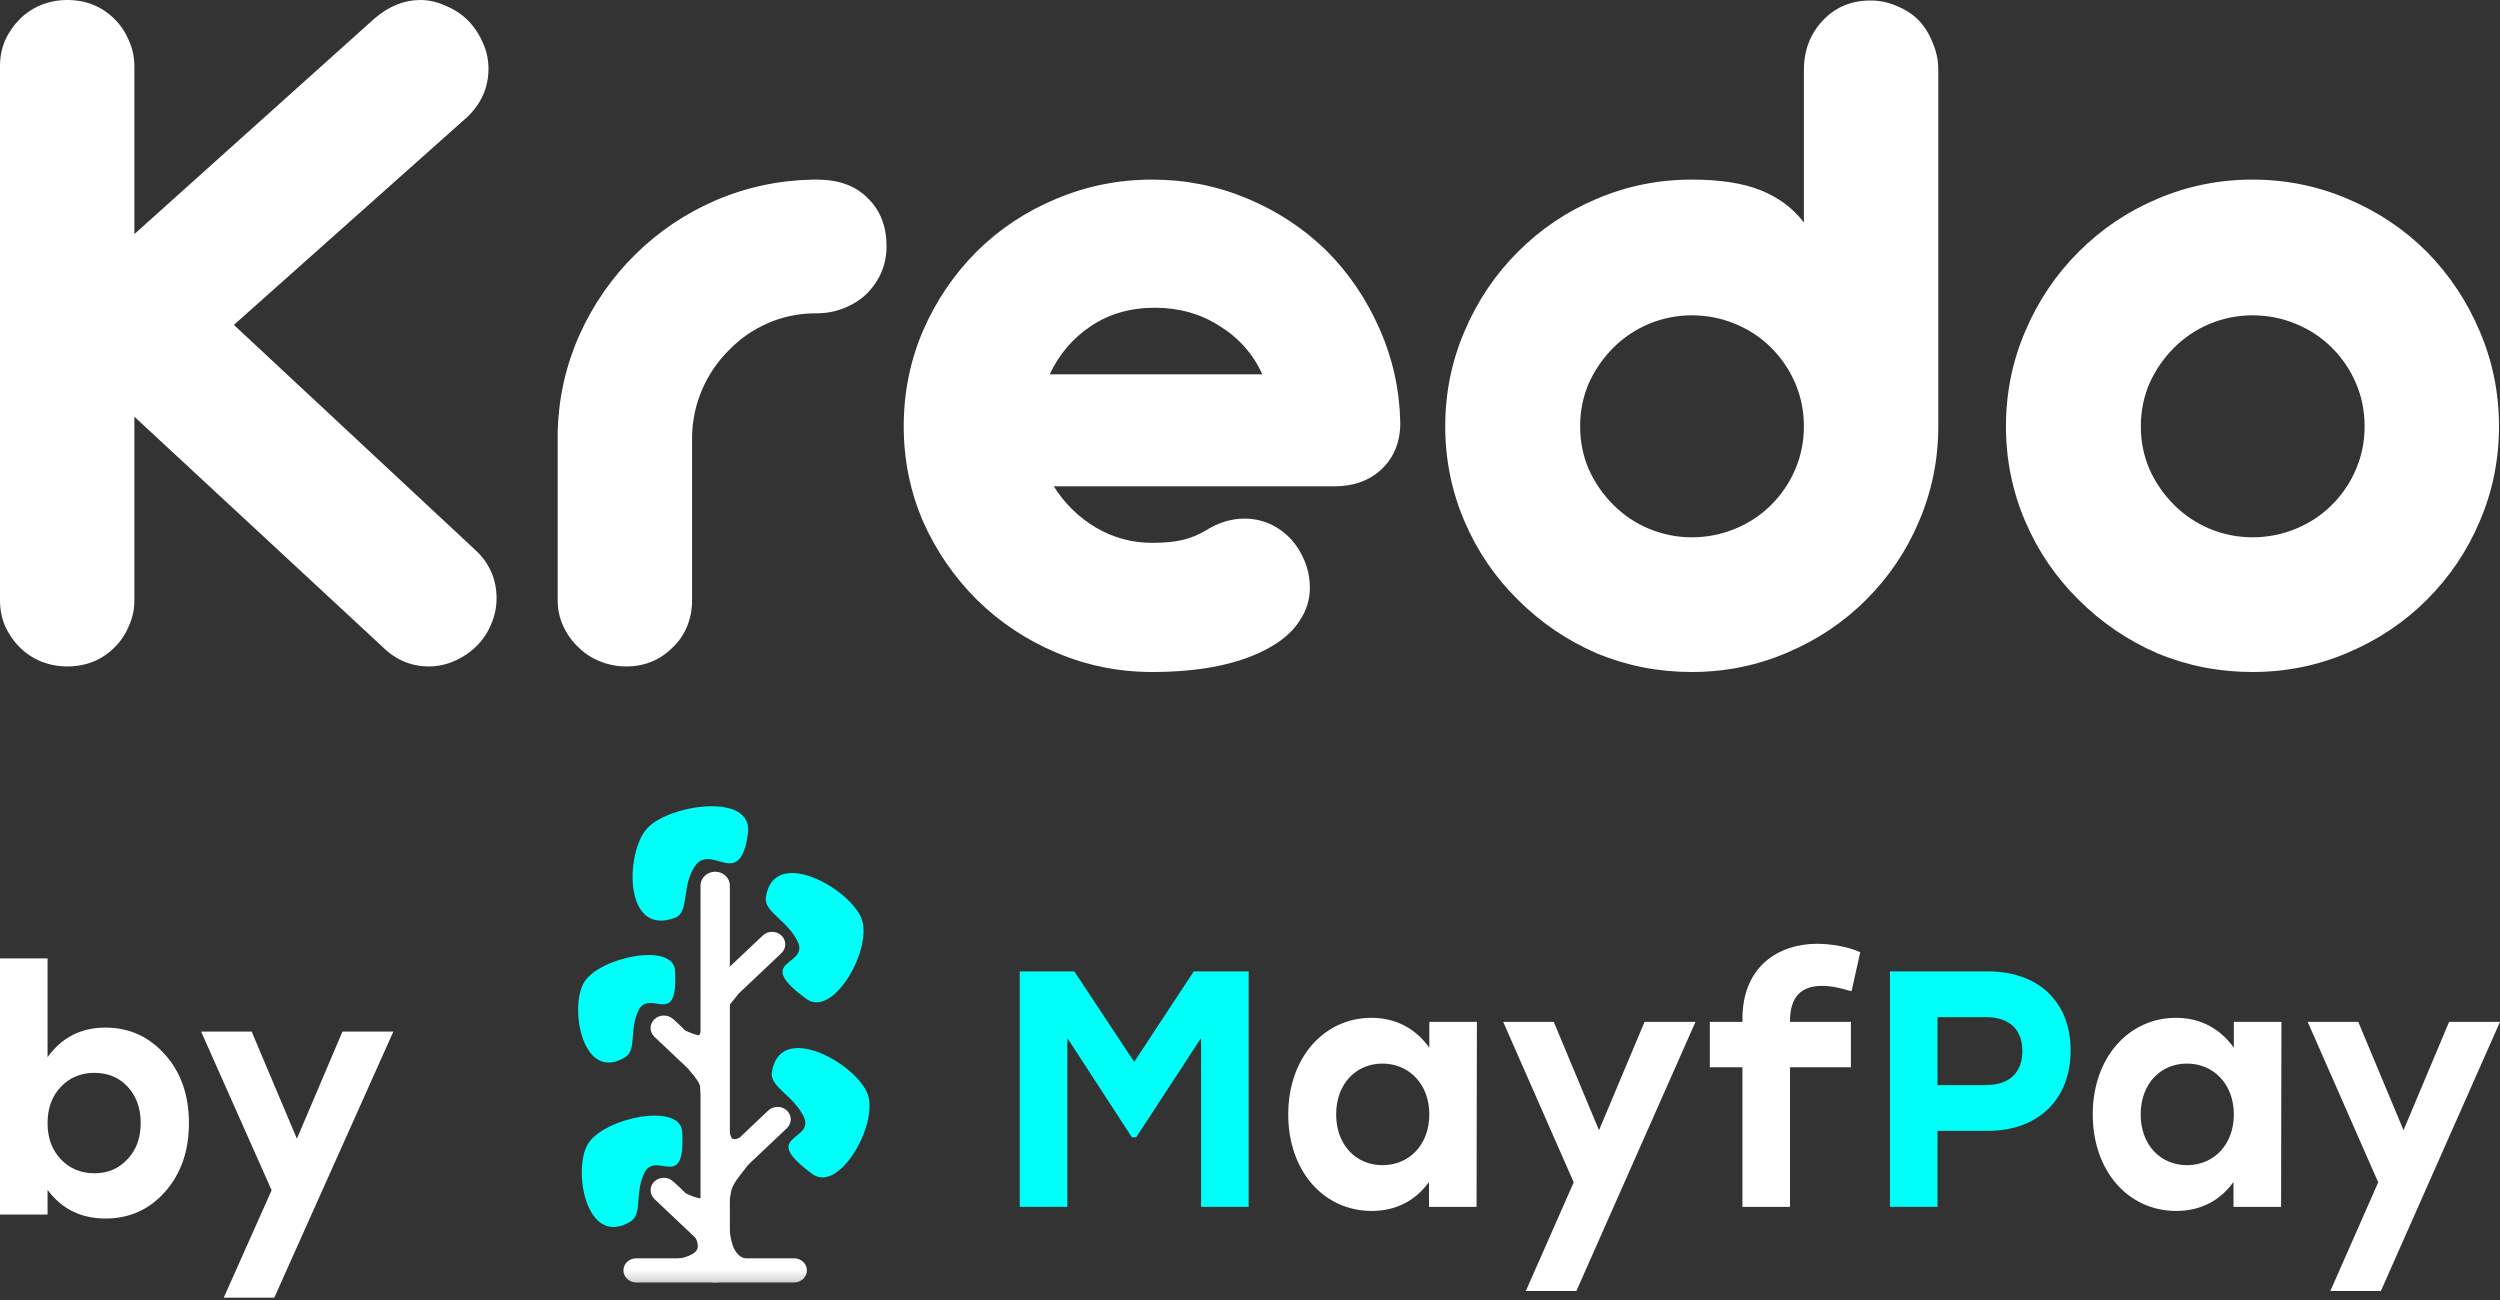
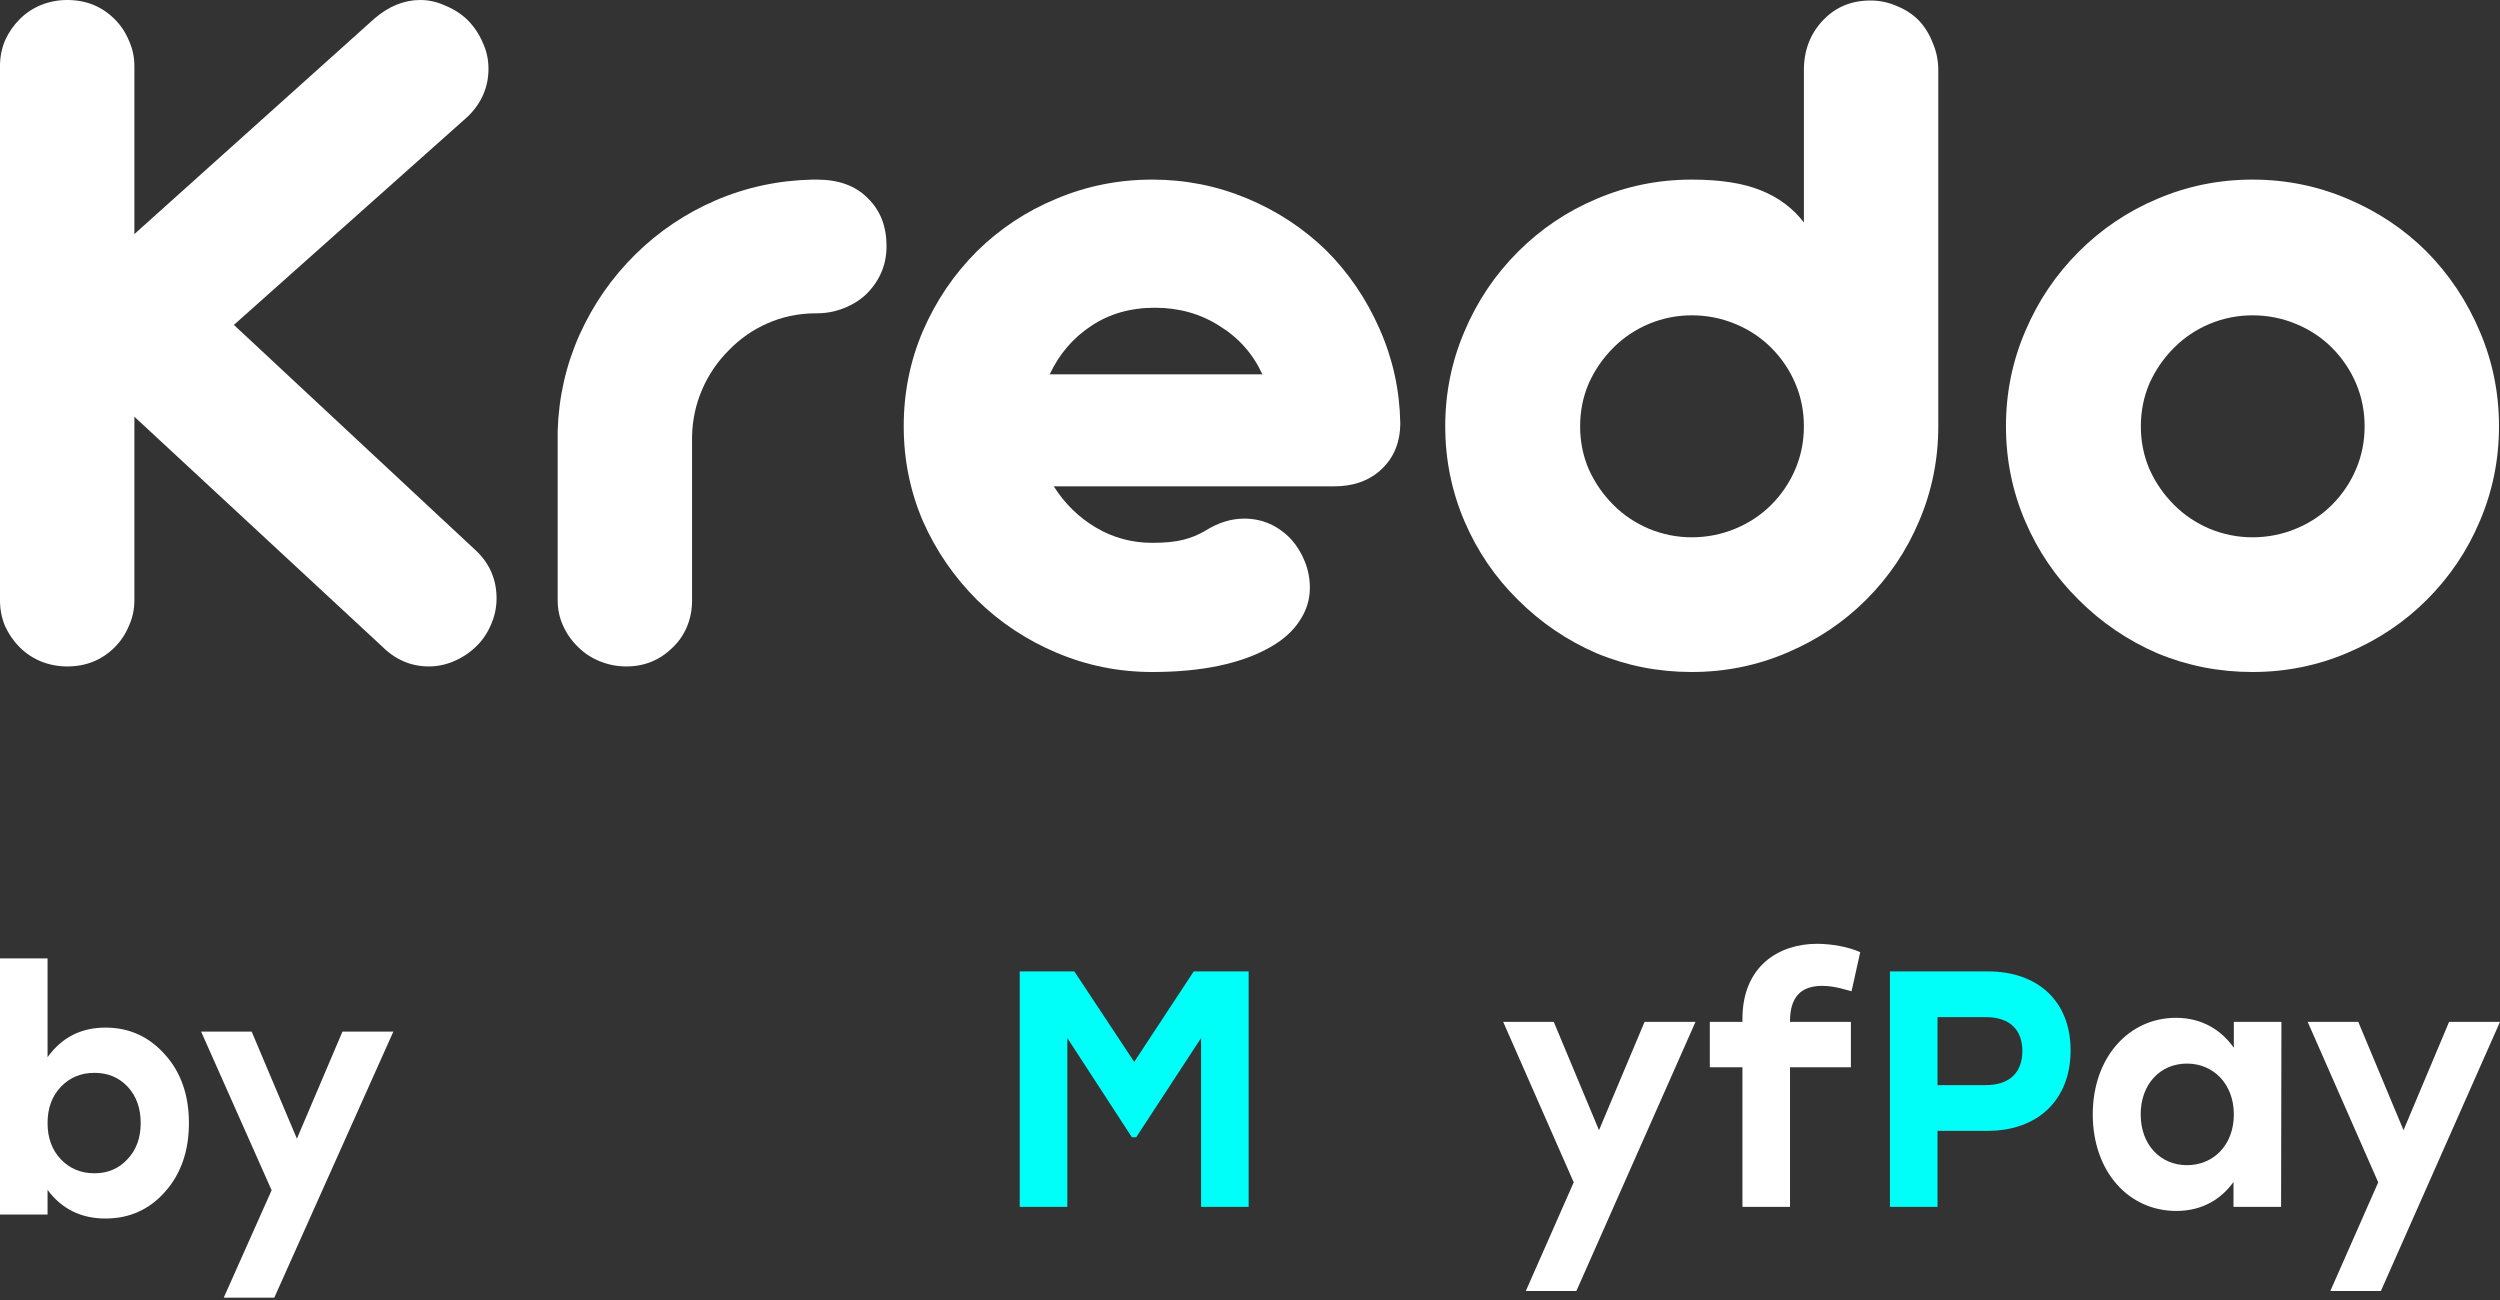
<svg xmlns="http://www.w3.org/2000/svg" width="125" height="65" viewBox="0 0 125 65" fill="none">
  <rect x="0" y="0" width="125" height="65" fill="#333333" stroke="none" />
  <path d="M59.688 48.569H62.433V60.345H60.054V51.9L56.81 56.863H56.594L53.366 51.9V60.345H50.987V48.569H53.716L56.71 53.095L59.688 48.569Z" fill="#00FFF8" />
-   <path d="M71.466 51.093H73.845L73.828 60.345H71.45V59.1C70.817 59.975 69.869 60.547 68.588 60.547C66.192 60.547 64.412 58.562 64.412 55.719C64.412 52.859 66.226 50.891 68.571 50.891C69.869 50.891 70.834 51.496 71.466 52.388V51.093ZM69.12 58.259C70.451 58.259 71.466 57.25 71.466 55.719C71.466 54.205 70.451 53.179 69.12 53.179C67.79 53.179 66.808 54.205 66.808 55.719C66.808 57.25 67.806 58.259 69.12 58.259Z" fill="white" />
  <path d="M82.229 51.093H84.775L78.819 64.551H76.29L78.686 59.117L75.159 51.093H77.688L79.95 56.51L82.229 51.093Z" fill="white" />
  <path d="M91.114 49.293C90.033 49.293 89.501 49.865 89.501 51.059V51.093H92.545V53.364H89.501V60.345H87.122V53.364H85.491V51.093H87.122V50.941C87.122 48.3 88.952 47.19 90.848 47.19C91.564 47.19 92.429 47.341 93.011 47.61L92.578 49.562L92.262 49.478C91.863 49.36 91.464 49.293 91.114 49.293Z" fill="white" />
  <path d="M99.388 48.569C101.883 48.569 103.53 50.05 103.53 52.523C103.53 54.996 101.883 56.543 99.388 56.543H96.876V60.345H94.497V48.569H99.388ZM99.288 54.255C100.519 54.255 101.118 53.582 101.118 52.556C101.118 51.513 100.519 50.857 99.288 50.857H96.876V54.255H99.288Z" fill="#00FFF8" />
  <path d="M111.692 51.093H114.071L114.054 60.345H111.675V59.1C111.043 59.975 110.095 60.547 108.814 60.547C106.418 60.547 104.638 58.562 104.638 55.719C104.638 52.859 106.451 50.891 108.797 50.891C110.095 50.891 111.06 51.496 111.692 52.388V51.093ZM109.346 58.259C110.677 58.259 111.692 57.25 111.692 55.719C111.692 54.205 110.677 53.179 109.346 53.179C108.015 53.179 107.034 54.205 107.034 55.719C107.034 57.25 108.032 58.259 109.346 58.259Z" fill="white" />
  <path d="M122.455 51.093H125L119.044 64.551H116.516L118.911 59.117L115.384 51.093H117.913L120.176 56.51L122.455 51.093Z" fill="white" />
  <g clip-path="url(#clip0_579_866)">
    <mask id="mask0_579_866" style="mask-type:luminance" maskUnits="userSpaceOnUse" x="22" y="38" width="28" height="27">
-       <path d="M49.329 38.965H22.186V64.636H49.329V38.965Z" fill="white" />
-     </mask>
+       </mask>
    <g mask="url(#mask0_579_866)">
      <path d="M32.253 58.576C31.708 59.602 32.148 60.699 31.526 61.076C29.315 62.416 28.615 58.492 29.399 57.193C30.184 55.893 34.032 55.091 34.112 56.599C34.271 59.59 32.871 57.574 32.253 58.576Z" fill="#00FFF8" />
      <path d="M40.22 55.909C39.724 54.783 38.483 54.358 38.593 53.622C38.983 51.006 42.814 53.193 43.378 54.693C43.943 56.192 41.958 59.684 40.617 58.699C37.957 56.746 40.646 57.076 40.22 55.909Z" fill="#00FFF8" />
      <path d="M39.921 47.156C39.424 46.029 38.183 45.605 38.293 44.869C38.683 42.253 42.514 44.44 43.079 45.939C43.643 47.439 41.658 50.93 40.317 49.945C37.657 47.993 40.346 48.322 39.921 47.156Z" fill="#00FFF8" />
      <path d="M34.827 43.201C34.045 44.172 34.495 45.603 33.766 45.883C31.177 46.874 31.257 42.643 32.347 41.43C33.436 40.216 37.697 39.591 37.396 41.682C36.993 44.493 35.681 42.268 34.827 43.201Z" fill="#00FFF8" />
      <path d="M31.96 50.45C31.434 51.44 31.86 52.498 31.259 52.862C29.124 54.157 28.449 50.369 29.206 49.114C29.963 47.86 33.678 47.086 33.755 48.541C33.908 51.428 32.557 49.483 31.96 50.45Z" fill="#00FFF8" />
      <path d="M39.708 62.916H31.81C31.457 62.916 31.172 63.186 31.172 63.519C31.172 63.852 31.457 64.122 31.81 64.122H39.708C40.06 64.122 40.346 63.852 40.346 63.519C40.346 63.186 40.06 62.916 39.708 62.916Z" fill="white" />
      <path d="M36.104 61.386L33.656 59.071C33.398 58.827 32.981 58.827 32.723 59.071L32.723 59.071C32.465 59.315 32.465 59.709 32.723 59.953L35.171 62.268C35.428 62.512 35.846 62.512 36.104 62.268C36.361 62.025 36.361 61.63 36.104 61.386Z" fill="white" />
      <path d="M36.032 53.207L33.656 50.96C33.398 50.716 32.981 50.716 32.723 50.96L32.723 50.96C32.465 51.204 32.465 51.599 32.723 51.842L35.099 54.09C35.357 54.334 35.775 54.334 36.032 54.09C36.29 53.846 36.29 53.451 36.032 53.207Z" fill="white" />
      <path d="M36.78 58.835L39.344 56.41C39.602 56.166 39.602 55.771 39.344 55.527L39.344 55.527C39.086 55.283 38.669 55.283 38.411 55.527L35.847 57.953C35.589 58.196 35.589 58.591 35.847 58.835C36.104 59.079 36.522 59.079 36.78 58.835Z" fill="white" />
      <path d="M36.443 50.142L39.071 47.657C39.328 47.414 39.328 47.019 39.071 46.775L39.071 46.775C38.813 46.532 38.395 46.532 38.138 46.775L35.51 49.26C35.252 49.504 35.252 49.899 35.51 50.142C35.768 50.386 36.185 50.386 36.443 50.142Z" fill="white" />
      <path d="M35.759 43.586C36.164 43.586 36.492 43.896 36.492 44.279V63.429C36.492 63.811 36.164 64.122 35.759 64.122C35.355 64.122 35.026 63.811 35.026 63.429V44.279C35.026 43.896 35.355 43.586 35.759 43.586Z" fill="white" />
      <path d="M39.235 63.431C39.866 62.795 37.617 63.356 36.945 62.759C36.273 62.162 36.693 60.707 36.062 61.342C35.431 61.978 35.464 62.977 36.136 63.574C36.808 64.17 38.604 64.066 39.235 63.431Z" fill="white" />
      <path d="M32.599 63.486C31.952 62.874 34.12 63.206 34.767 62.594C35.514 61.888 32.501 59.899 35.894 61.054C36.54 61.666 36.325 62.925 35.678 63.537C35.031 64.149 33.245 64.098 32.599 63.486Z" fill="white" />
      <path d="M36.11 55.754C35.498 55.754 35.022 55.021 35.022 54.446C35.022 53.871 33.951 53.239 34.563 53.239C35.175 53.239 35.67 53.705 35.67 54.28C35.67 54.855 36.722 55.754 36.11 55.754Z" fill="white" />
      <path d="M35.046 61.427C35.891 61.427 36.316 61.132 36.548 59.611C36.669 58.821 38.026 57.936 37.182 57.936C36.337 57.936 35.653 58.583 35.653 59.381C35.653 60.179 34.202 61.427 35.046 61.427Z" fill="white" />
      <path d="M34.926 52.442C35.65 52.442 36.214 51.566 36.214 50.88C36.214 50.193 37.481 49.438 36.757 49.438C36.033 49.438 35.446 49.995 35.446 50.682C35.446 51.368 34.203 52.442 34.926 52.442Z" fill="white" />
      <path d="M33.383 50.824C34.035 50.945 36.071 53.929 36.198 53.313C36.326 52.697 36.586 50.476 35.935 50.355C35.283 50.234 35.442 51.021 35.314 51.637C35.187 52.254 32.732 50.704 33.383 50.824Z" fill="white" />
      <path d="M33.396 58.964C34.048 59.085 36.083 62.069 36.211 61.453C36.339 60.836 36.599 58.615 35.947 58.495C35.296 58.374 35.455 59.161 35.327 59.777C35.2 60.393 32.744 58.843 33.396 58.964Z" fill="white" />
      <path d="M38.116 55.882C37.567 56.078 36.254 58.962 36.048 58.442C35.841 57.922 35.27 56.022 35.819 55.827C36.368 55.631 36.352 56.339 36.559 56.859C36.765 57.378 38.666 55.687 38.116 55.882Z" fill="white" />
      <path d="M37.735 47.334C37.186 47.53 35.874 50.414 35.667 49.894C35.46 49.374 34.889 47.474 35.438 47.279C35.988 47.083 35.971 47.791 36.178 48.311C36.384 48.83 38.285 47.139 37.735 47.334Z" fill="white" />
    </g>
  </g>
  <path d="M17.123 51.58H19.668L13.714 64.884H11.187L13.581 59.512L10.056 51.58H12.583L14.845 56.934L17.123 51.58Z" fill="white" />
  <path d="M5.272 51.38C6.458 51.38 7.45 51.829 8.248 52.727C9.047 53.614 9.446 54.756 9.446 56.153C9.446 57.55 9.047 58.697 8.248 59.595C7.461 60.482 6.469 60.926 5.272 60.926C4.052 60.926 3.088 60.449 2.378 59.495V60.726H0V47.921H2.378V52.86C3.088 51.873 4.052 51.38 5.272 51.38ZM4.723 58.664C5.388 58.664 5.937 58.431 6.369 57.966C6.813 57.5 7.035 56.896 7.035 56.153C7.035 55.41 6.818 54.806 6.386 54.34C5.954 53.875 5.399 53.642 4.723 53.642C4.047 53.642 3.487 53.875 3.043 54.34C2.6 54.806 2.378 55.41 2.378 56.153C2.378 56.896 2.6 57.5 3.043 57.966C3.487 58.431 4.047 58.664 4.723 58.664Z" fill="white" />
  <path d="M3.359 33.322C2.905 33.322 2.467 33.238 2.046 33.07C1.642 32.902 1.288 32.667 0.985 32.364C0.682 32.061 0.438 31.708 0.253 31.305C0.084 30.901 0 30.472 0 30.018V3.304C0 2.85 0.084 2.422 0.253 2.018C0.438 1.614 0.682 1.261 0.985 0.959C1.288 0.656 1.642 0.42 2.046 0.252C2.467 0.084 2.905 0 3.359 0C4.302 0 5.094 0.32 5.734 0.959C6.037 1.261 6.272 1.614 6.441 2.018C6.626 2.422 6.719 2.85 6.719 3.304V11.704L18.716 0.933C19.44 0.311 20.206 0 21.014 0C21.435 0 21.848 0.092 22.252 0.277C22.673 0.446 23.044 0.681 23.363 0.984C23.683 1.303 23.936 1.673 24.121 2.094C24.323 2.514 24.424 2.96 24.424 3.431C24.424 4.356 24.079 5.154 23.389 5.827L11.694 16.245L23.869 27.596C24.508 28.235 24.828 29.009 24.828 29.917C24.828 30.371 24.736 30.808 24.55 31.229C24.382 31.632 24.146 31.986 23.843 32.288C23.523 32.608 23.153 32.86 22.732 33.045C22.311 33.23 21.882 33.322 21.444 33.322C20.551 33.322 19.768 32.986 19.095 32.313L6.719 20.836V30.018C6.719 30.472 6.626 30.901 6.441 31.305C6.272 31.708 6.037 32.061 5.734 32.364C5.094 33.003 4.302 33.322 3.359 33.322Z" fill="white" />
  <path d="M31.32 33.322C30.865 33.322 30.427 33.238 30.006 33.07C29.585 32.902 29.223 32.667 28.92 32.364C28.6 32.061 28.348 31.708 28.162 31.305C27.977 30.901 27.884 30.472 27.884 30.018V21.542C27.935 19.861 28.297 18.263 28.971 16.75C29.661 15.219 30.596 13.874 31.774 12.713C32.936 11.57 34.275 10.67 35.79 10.014C37.322 9.359 38.939 9.014 40.64 8.98H40.842C41.936 8.98 42.787 9.291 43.393 9.914C44.016 10.519 44.327 11.318 44.327 12.31C44.327 13.235 43.99 14.034 43.317 14.706C42.997 15.009 42.618 15.244 42.18 15.413C41.759 15.581 41.313 15.665 40.842 15.665H40.69C39.865 15.682 39.09 15.85 38.367 16.169C37.642 16.489 37.003 16.934 36.447 17.506C35.874 18.078 35.428 18.734 35.108 19.474C34.788 20.214 34.62 20.996 34.603 21.82V30.018C34.603 30.489 34.519 30.926 34.35 31.33C34.182 31.733 33.946 32.078 33.643 32.364C33.003 33.003 32.229 33.322 31.32 33.322Z" fill="white" />
  <path d="M57.613 33.6C55.946 33.6 54.355 33.281 52.839 32.641C51.324 32.002 49.993 31.119 48.848 29.993C47.703 28.849 46.803 27.538 46.146 26.058C45.506 24.561 45.186 22.98 45.186 21.315C45.186 19.634 45.506 18.044 46.146 16.548C46.803 15.034 47.703 13.706 48.848 12.562C49.993 11.435 51.315 10.561 52.814 9.939C54.329 9.3 55.929 8.98 57.613 8.98C59.263 8.98 60.837 9.291 62.336 9.914C63.835 10.536 65.156 11.402 66.302 12.512C67.43 13.638 68.322 14.95 68.979 16.447C69.636 17.927 69.981 19.491 70.014 21.139C70.014 22.097 69.703 22.871 69.08 23.459C68.474 24.031 67.682 24.317 66.706 24.317H52.688C53.243 25.192 53.95 25.881 54.809 26.386C55.668 26.89 56.603 27.142 57.613 27.142C58.236 27.142 58.749 27.092 59.154 26.991C59.558 26.89 59.928 26.739 60.265 26.537C60.905 26.133 61.553 25.931 62.21 25.931C63.119 25.931 63.902 26.276 64.559 26.966C64.845 27.285 65.072 27.655 65.241 28.076C65.409 28.496 65.493 28.933 65.493 29.387C65.493 29.976 65.325 30.523 64.988 31.027C64.668 31.532 64.188 31.969 63.548 32.339C62.084 33.18 60.105 33.6 57.613 33.6ZM63.119 18.717C62.648 17.691 61.932 16.884 60.972 16.296C60.029 15.69 58.952 15.387 57.739 15.387C56.527 15.387 55.466 15.69 54.557 16.296C53.647 16.901 52.957 17.708 52.486 18.717H63.119Z" fill="white" />
  <path d="M84.588 33.6C82.921 33.6 81.338 33.289 79.84 32.667C78.358 32.028 77.044 31.136 75.9 29.993C74.754 28.866 73.862 27.554 73.222 26.058C72.582 24.561 72.262 22.98 72.262 21.315C72.262 19.65 72.582 18.07 73.222 16.573C73.862 15.059 74.754 13.731 75.9 12.587C77.044 11.444 78.358 10.561 79.84 9.939C81.338 9.3 82.921 8.98 84.588 8.98C86.003 8.98 87.148 9.157 88.023 9.51C88.916 9.863 89.64 10.401 90.195 11.124V3.506C90.195 2.514 90.515 1.682 91.155 1.009C91.778 0.353 92.57 0.025 93.529 0.025C93.984 0.025 94.422 0.118 94.843 0.303C95.264 0.471 95.626 0.706 95.929 1.009C96.232 1.329 96.468 1.707 96.636 2.144C96.821 2.565 96.914 3.019 96.914 3.506V21.315C96.914 22.98 96.594 24.561 95.954 26.058C95.331 27.538 94.447 28.849 93.302 29.993C92.174 31.119 90.852 32.002 89.337 32.641C87.838 33.281 86.255 33.6 84.588 33.6ZM84.588 26.865C85.346 26.865 86.07 26.722 86.76 26.436C87.451 26.15 88.048 25.755 88.554 25.25C89.076 24.729 89.48 24.132 89.766 23.459C90.052 22.787 90.195 22.072 90.195 21.315C90.195 20.559 90.052 19.844 89.766 19.171C89.48 18.498 89.076 17.901 88.554 17.38C88.048 16.876 87.451 16.48 86.76 16.195C86.07 15.909 85.346 15.766 84.588 15.766C83.847 15.766 83.132 15.909 82.441 16.195C81.768 16.48 81.178 16.876 80.673 17.38C80.151 17.901 79.739 18.498 79.436 19.171C79.149 19.844 79.006 20.559 79.006 21.315C79.006 22.072 79.149 22.787 79.436 23.459C79.739 24.132 80.151 24.729 80.673 25.25C81.178 25.755 81.768 26.15 82.441 26.436C83.132 26.722 83.847 26.865 84.588 26.865Z" fill="white" />
  <path d="M112.624 33.6C110.957 33.6 109.374 33.289 107.876 32.667C106.394 32.028 105.081 31.136 103.936 29.993C102.791 28.866 101.898 27.554 101.258 26.058C100.618 24.561 100.298 22.98 100.298 21.315C100.298 19.65 100.618 18.07 101.258 16.573C101.898 15.059 102.791 13.731 103.936 12.587C105.081 11.444 106.394 10.561 107.876 9.939C109.374 9.3 110.957 8.98 112.624 8.98C114.291 8.98 115.874 9.3 117.373 9.939C118.888 10.578 120.21 11.461 121.338 12.587C122.466 13.731 123.35 15.059 123.99 16.573C124.63 18.07 124.95 19.65 124.95 21.315C124.95 22.98 124.63 24.561 123.99 26.058C123.367 27.538 122.483 28.849 121.338 29.993C120.21 31.119 118.888 32.002 117.373 32.641C115.874 33.281 114.291 33.6 112.624 33.6ZM112.624 26.865C113.382 26.865 114.106 26.722 114.796 26.436C115.487 26.15 116.085 25.755 116.59 25.25C117.112 24.729 117.516 24.132 117.802 23.459C118.088 22.787 118.231 22.072 118.231 21.315C118.231 20.559 118.088 19.844 117.802 19.171C117.516 18.498 117.112 17.901 116.59 17.38C116.085 16.876 115.487 16.48 114.796 16.195C114.106 15.909 113.382 15.766 112.624 15.766C111.883 15.766 111.168 15.909 110.477 16.195C109.804 16.48 109.214 16.876 108.709 17.38C108.187 17.901 107.775 18.498 107.472 19.171C107.185 19.844 107.042 20.559 107.042 21.315C107.042 22.072 107.185 22.787 107.472 23.459C107.775 24.132 108.187 24.729 108.709 25.25C109.214 25.755 109.804 26.15 110.477 26.436C111.168 26.722 111.883 26.865 112.624 26.865Z" fill="white" />
  <defs>
    <clipPath id="clip0_579_866">
      <rect width="16.447" height="25.585" fill="white" transform="translate(28.144 38.966)" />
    </clipPath>
  </defs>
</svg>